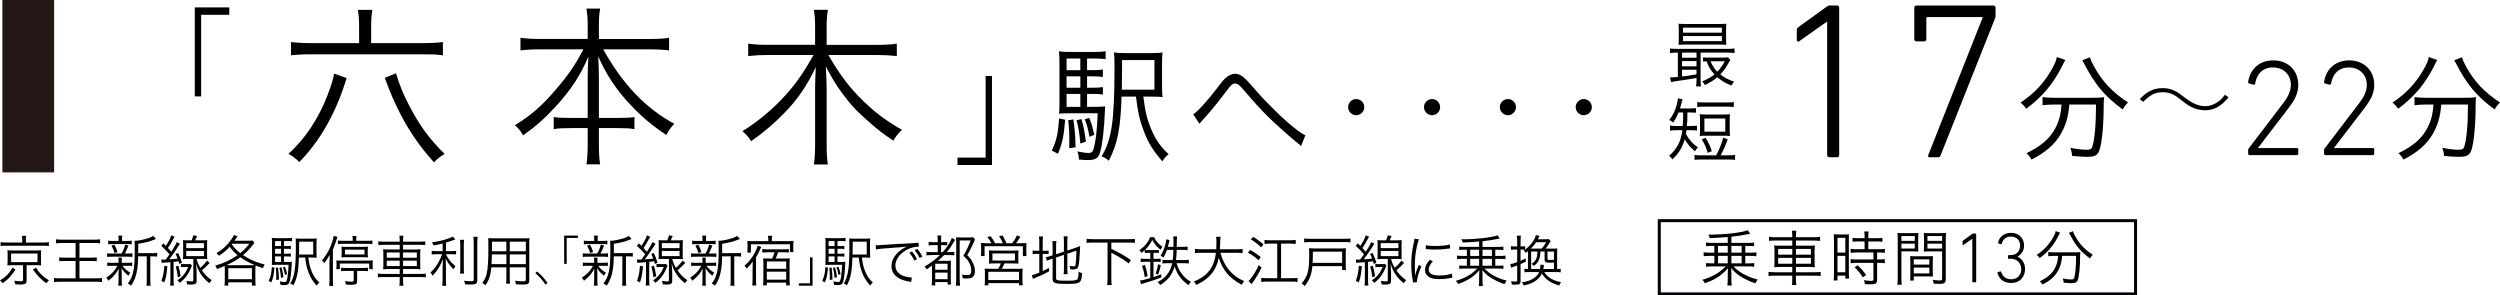
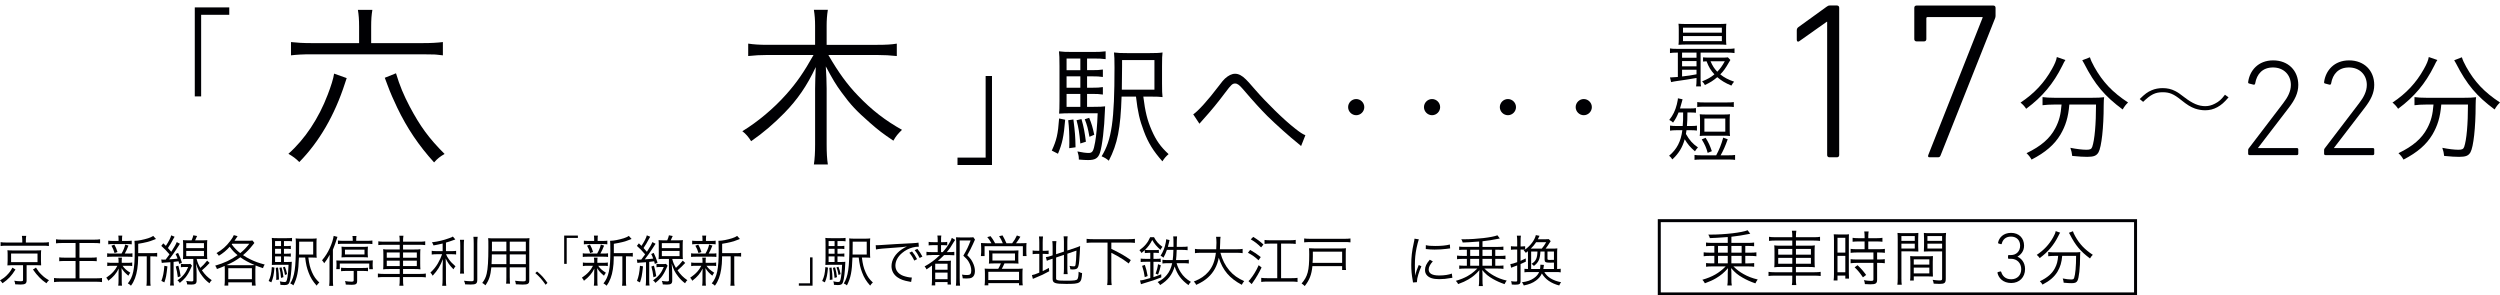
<svg xmlns="http://www.w3.org/2000/svg" id="_レイヤー_2" data-name="レイヤー_2" viewBox="0 0 227.908 26.93">
  <defs>
    <style>
      .cls-1 {
        fill: #000003;
      }

      .cls-2 {
        fill: #231815;
      }

      .cls-3 {
        fill: none;
        stroke: #000003;
        stroke-miterlimit: 10;
        stroke-width: .272px;
      }
    </style>
  </defs>
  <g id="_文字" data-name="文字">
    <g>
      <g>
-         <path class="cls-2" d="M4.933,0v15.717H.218V0h4.715Z" />
        <path class="cls-1" d="M17.757,8.786V.676h3.144v.676h-2.564v7.435h-.579Z" />
        <path class="cls-1" d="M31.605,7.12q-.063.173-.157.472c-.943,2.923-2.357,5.344-4.165,7.183-.299-.314-.565-.503-.99-.755,1.509-1.336,2.767-3.237,3.583-5.391.299-.771.52-1.478.582-1.918l1.147.409ZM32.737,2.437c0-.645-.032-1.069-.11-1.54h1.32c-.079.471-.11.896-.11,1.54v1.493h4.699c.771,0,1.289-.031,1.839-.095v1.21c-.597-.062-.645-.078-.77-.078,0,0-.472-.016-1.085-.016h-10.137c-.817,0-1.32.031-1.855.094v-1.21c.566.063,1.101.095,1.871.095h4.338v-1.493ZM36.1,6.68c.346,1.147.691,1.965,1.241,3.018.959,1.808,1.745,2.893,3.19,4.338-.393.221-.66.425-.958.771-1.384-1.524-2.452-3.097-3.364-4.998-.313-.66-.628-1.352-.896-2.091-.142-.393-.22-.597-.235-.628l1.021-.409Z" />
-         <path class="cls-1" d="M49.176,4.495c-.613,0-1.147.031-1.729.095v-1.147c.582.078,1.038.109,1.729.109h4.4v-1.335c0-.52-.031-.896-.109-1.431h1.241c-.079.472-.11.927-.11,1.414v1.352h4.637c.786,0,1.305-.031,1.761-.109v1.147c-.66-.063-1.132-.095-1.761-.095h-4.243c1.76,3.175,3.866,5.375,6.475,6.79-.33.361-.503.597-.723,1.021-1.273-.849-2.247-1.666-3.27-2.751-1.304-1.383-2.185-2.719-2.938-4.416.047.943.062,1.524.062,2.043v3.568h1.714c.77,0,1.115-.017,1.524-.079v1.101c-.472-.079-.849-.095-1.557-.095h-1.682v1.493c0,.738.031,1.305.11,1.808h-1.241c.078-.55.109-1.101.109-1.823v-1.478h-1.509c-.738,0-1.116.016-1.587.095v-1.101c.408.062.754.079,1.556.079h1.54v-3.568c0-.581.016-1.179.063-2.027-.724,1.713-1.557,3.002-2.971,4.542-.99,1.085-1.839,1.839-2.986,2.641-.236-.424-.361-.581-.739-.927,1.353-.817,2.483-1.776,3.678-3.191,1.18-1.352,1.855-2.357,2.562-3.725h-4.008Z" />
        <path class="cls-1" d="M75.517,5.014c.928,1.604,1.729,2.703,2.703,3.709,1.258,1.32,2.516,2.279,4.008,3.112-.393.393-.534.55-.785.99-.959-.645-1.352-.943-2.122-1.619-1.257-1.1-1.776-1.65-2.609-2.797-.519-.708-.801-1.179-1.43-2.358.047.739.078,1.446.078,2.028v5.107c0,.739.032,1.305.11,1.808h-1.273c.079-.55.11-1.085.11-1.808v-5.107c0-.52.031-1.32.062-1.965-.816,1.729-1.666,2.955-2.86,4.181-.958.975-1.901,1.792-3.033,2.577-.235-.377-.487-.676-.802-.911,1.399-.849,2.861-2.075,3.992-3.348.943-1.054,1.619-2.027,2.499-3.6h-4.228c-.629,0-1.132.031-1.729.095v-1.132c.534.079,1.037.11,1.713.11h4.385v-1.745c0-.534-.031-.942-.11-1.445h1.273c-.078.487-.11.942-.11,1.43v1.761h4.621c.817,0,1.305-.031,1.776-.11v1.132c-.566-.063-1.163-.095-1.761-.095h-4.479Z" />
        <path class="cls-1" d="M90.433,6.932v8.109h-3.144v-.676h2.565v-7.434h.578Z" />
        <path class="cls-1" d="M97.105,10.915c-.127,1.533-.266,2.167-.657,3.101l-.564-.288c.438-.945.564-1.487.668-2.928l.554.115ZM99.099,9.74h.576c.564,0,.853-.012,1.071-.046-.012.126-.012.219-.022.46-.047,1.498-.242,3.158-.45,3.78-.173.496-.438.657-1.083.657-.219,0-.461-.012-.842-.046v-.093c0-.195-.046-.426-.126-.646.438.093.783.139,1.014.139.357,0,.449-.149.6-.991.104-.576.185-1.453.23-2.629h-2.455c-.461,0-.737.012-1.061.035.023-.253.035-.541.035-1.187v-3.158c0-.738-.012-1.003-.047-1.336.335.046.623.058,1.269.058h1.81c.53,0,.818-.012,1.175-.058v.713c-.346-.046-.622-.058-1.083-.058h-.61v1.062h.438c.461,0,.727-.012,1.003-.058v.679c-.3-.046-.564-.058-1.003-.058h-.438v1.039h.438c.461,0,.727-.012,1.003-.058v.679c-.3-.047-.564-.058-1.003-.058h-.438v1.177ZM98.488,5.336h-1.256v1.062h1.256v-1.062ZM98.488,6.961h-1.256v1.039h1.256v-1.039ZM97.232,8.563v1.177h1.256v-1.177h-1.256ZM97.854,10.892c.149,1.188.173,1.464.196,2.536l-.577.081c.012-.208.012-.369.012-.473,0-.842-.022-1.372-.104-2.075l.473-.069ZM98.591,10.857c.208.727.3,1.233.403,2.063l-.507.161c-.092-1.003-.161-1.43-.346-2.121l.449-.104ZM99.294,10.742c.23.564.3.807.461,1.544l-.438.185c-.139-.783-.208-1.037-.427-1.602l.403-.127ZM104.228,8.806c.173,1.383.356,2.133.761,3.066.414.944.817,1.51,1.544,2.178-.23.196-.392.381-.564.657-.818-.922-1.303-1.694-1.694-2.755-.381-1.003-.554-1.74-.715-3.146h-1.313c-.093,2.904-.369,4.311-1.164,5.844-.22-.185-.347-.265-.657-.403.922-1.487,1.176-3.262,1.176-8.091,0-.727-.012-1.061-.047-1.372.335.046.646.058,1.269.058h1.913c.634,0,.934-.012,1.244-.058-.034.266-.046.542-.046,1.257v1.567c0,.68.012.968.046,1.244-.219-.034-.564-.046-1.106-.046h-.645ZM105.242,8.172v-2.697h-2.95v.576c0,.323-.012,1.026-.023,2.121h2.974Z" />
        <path class="cls-1" d="M108.78,10.423c.438-.288,1.349-1.291,2.316-2.57.334-.438.427-.554.576-.691.323-.288.623-.438.922-.438.323,0,.635.162.991.519.116.104.312.323.842.934,1.061,1.222,2.64,2.767,3.653,3.551.438.346.669.495.923.599l-.393.991c-.104-.104-.127-.127-.276-.242-.715-.564-2.028-1.74-2.801-2.501-.68-.691-1.118-1.164-2.236-2.466-.311-.357-.495-.496-.691-.496-.253,0-.357.093-.91.83-.68.91-1.279,1.637-2.017,2.455-.208.23-.231.253-.335.38l-.564-.853Z" />
        <path class="cls-1" d="M124.373,9.766c0,.403-.334.737-.737.737s-.737-.334-.737-.737.334-.737.737-.737.737.334.737.737Z" />
        <path class="cls-1" d="M131.288,9.766c0,.403-.334.737-.737.737s-.737-.334-.737-.737.334-.737.737-.737.737.334.737.737Z" />
        <path class="cls-1" d="M138.203,9.766c0,.403-.334.737-.737.737s-.737-.334-.737-.737.334-.737.737-.737.737.334.737.737Z" />
        <path class="cls-1" d="M145.118,9.766c0,.403-.334.737-.737.737s-.737-.334-.737-.737.334-.737.737-.737.737.334.737.737Z" />
      </g>
      <g>
        <path class="cls-1" d="M1.411,24.569c-.365.585-.65.886-1.181,1.255-.095-.135-.13-.175-.23-.26.301-.18.45-.295.646-.495.21-.21.32-.364.485-.67l.28.17ZM2.03,21.925c0-.16-.01-.29-.035-.421h.396c-.025.101-.035.23-.035.421v.185h1.545c.25,0,.41-.01.555-.035v.355c-.13-.025-.265-.03-.545-.03H.59c-.27,0-.399.005-.534.03v-.355c.149.025.305.035.555.035h1.42v-.185ZM1.121,24.175c-.2,0-.301.005-.445.02.015-.13.02-.225.02-.405v-.564c0-.195-.005-.266-.02-.415.14.015.234.02.445.02h2.174c.24,0,.346-.005.46-.02-.015.119-.02.22-.02.415v.564c0,.176.005.275.015.4-.13-.01-.265-.015-.455-.015h-.869v1.39c0,.285-.13.375-.55.375-.11,0-.32-.01-.49-.02-.015-.136-.03-.195-.085-.33.205.035.375.05.54.05.22,0,.26-.02.26-.12v-1.345h-.979ZM1.011,23.899h2.409v-.785H1.011v.785ZM3.28,24.395c.185.3.285.431.49.63.21.21.359.325.695.525-.101.09-.165.165-.23.274-.295-.204-.42-.305-.63-.52-.24-.245-.365-.4-.601-.735l.275-.175Z" />
        <path class="cls-1" d="M5.669,22.154c-.245,0-.405.01-.565.03v-.37c.146.025.305.035.561.035h2.875c.265,0,.425-.01.585-.035v.37c-.165-.021-.325-.03-.585-.03h-1.295v1.335h1.045c.25,0,.385-.01.53-.03v.354c-.146-.015-.295-.02-.53-.02h-1.045v1.58h1.5c.25,0,.41-.01.555-.03v.375c-.154-.025-.314-.035-.555-.035h-3.24c-.25,0-.41.01-.58.035v-.375c.165.021.31.03.58.03h1.385v-1.58h-.955c-.229,0-.39.005-.535.02v-.354c.125.021.275.03.53.03h.96v-1.335h-1.22Z" />
        <path class="cls-1" d="M10.188,24.229c-.195,0-.29.005-.41.03v-.33c.115.025.215.03.42.03h.61v-.265c0-.065-.01-.146-.025-.205h.335c-.015.06-.02.14-.02.205v.265h.55c.175,0,.275-.005.405-.03v.325c-.115-.021-.215-.025-.405-.025h-.475c.189.265.33.395.705.635-.08.096-.115.155-.175.271-.325-.275-.431-.391-.625-.69.01.11.015.255.02.44v.725c0,.175.005.295.025.43h-.346c.021-.13.03-.265.03-.43v-.71c0-.12.005-.25.015-.415-.205.43-.489.76-.944,1.11-.056-.115-.11-.195-.19-.28.25-.165.465-.345.65-.55.149-.17.225-.275.364-.535h-.515ZM11.079,23.114c.175-.295.265-.52.335-.82l.3.096c-.12.3-.226.529-.34.725h.295c.189,0,.29-.005.404-.025v.336c-.125-.021-.225-.025-.404-.025h-1.485c-.195,0-.3.005-.415.025v-.336c.11.021.215.025.415.025h.896ZM11.589,21.964c.205,0,.3-.005.42-.025v.336c-.135-.021-.229-.025-.425-.025h-1.28c-.21,0-.305.005-.436.025v-.336c.115.021.221.025.44.025h.5v-.135c0-.16-.005-.24-.025-.351h.366c-.021.105-.025.186-.025.351v.135h.465ZM10.443,23.069c-.085-.28-.149-.436-.285-.67l.266-.101c.14.25.2.4.285.676l-.266.095ZM13.869,23.079c.225,0,.345-.01.46-.03v.346c-.125-.021-.235-.025-.44-.025h-.185v2.18c0,.25.005.375.03.5h-.386c.021-.13.03-.255.03-.5v-2.18h-.785v.195c-.005.665-.109,1.34-.285,1.795-.1.265-.199.455-.369.685-.105-.1-.16-.145-.285-.21.479-.59.63-1.29.63-2.96,0-.565-.01-.78-.025-.925h.061c.265,0,.774-.101,1.185-.23.21-.07.335-.125.46-.215l.255.28c-.045.015-.05.015-.18.069-.415.17-.795.266-1.44.37v.855h1.271Z" />
        <path class="cls-1" d="M14.697,23.654c.075.01.11.016.195.016.034,0,.114,0,.21-.006.149-.199.265-.359.35-.475-.29-.346-.465-.521-.75-.771l.18-.235c.115.11.16.15.24.23.28-.43.436-.74.485-.96l.31.13c-.035.05-.064.101-.12.205-.154.3-.305.55-.489.82.125.135.17.185.305.345.295-.45.435-.705.5-.885l.29.154c-.09.136-.2.306-.33.511-.165.255-.38.561-.65.91.45-.03.46-.03.766-.07-.065-.18-.09-.239-.181-.415l.226-.105c.17.355.234.516.35.891l-.245.12c-.029-.12-.04-.16-.064-.245-.22.03-.26.035-.45.055v1.655c0,.22.005.36.03.5h-.351c.021-.15.03-.305.03-.5v-1.625q-.16.01-.58.04c-.085.005-.13.01-.205.025l-.05-.315ZM15.263,24.284c-.105.905-.125,1-.28,1.46l-.271-.135c.155-.42.221-.73.271-1.38l.28.055ZM16.257,24.219c.105.37.16.601.21.96l-.255.096c-.045-.38-.1-.66-.189-.98l.234-.075ZM17.503,24.219q-.04.075-.15.33c-.095.23-.285.55-.44.74-.14.165-.314.335-.52.5-.061-.095-.115-.154-.215-.229.489-.346.755-.681.979-1.221h-.325c-.145,0-.24.005-.34.025v-.315c.105.021.18.025.345.025h.256c.13,0,.195-.005.26-.02l.15.164ZM17.468,21.909c.09-.215.13-.325.155-.46l.345.065c-.064.154-.095.215-.18.395h.635c.229,0,.34-.005.475-.02-.015.135-.02.249-.02.47v.805c0,.216.005.33.02.46-.13-.015-.265-.02-.47-.02h-.505c.08.314.155.505.34.814.235-.205.39-.37.62-.659l.226.21c-.266.284-.426.439-.7.674.274.4.52.641.895.9-.085.075-.14.146-.21.28-.274-.21-.425-.36-.62-.61-.305-.385-.439-.66-.6-1.185.035.449.05.699.05.93v.63c0,.271-.12.355-.485.355-.095,0-.28-.01-.375-.015-.02-.15-.04-.221-.09-.32.195.03.351.045.48.045s.17-.025.17-.105v-1.944h-.471c-.21,0-.35.005-.475.02.015-.13.02-.265.02-.465v-.805c0-.195-.005-.33-.02-.465.13.015.245.02.47.02h.32ZM16.978,22.619h1.615v-.455h-1.615v.455ZM16.978,23.35h1.615v-.471h-1.615v.471Z" />
        <path class="cls-1" d="M20.495,24.56c0-.115-.005-.19-.015-.315-.28.125-.38.165-.705.28-.05-.15-.07-.19-.16-.306.825-.24,1.445-.53,2.04-.96-.295-.24-.479-.44-.715-.765-.305.34-.585.574-.99.824-.07-.109-.12-.17-.215-.244.54-.315.905-.636,1.275-1.135.154-.205.25-.36.305-.505l.345.095-.285.42h1.17c.205,0,.34-.005.47-.025l.176.225c-.045.056-.075.09-.146.181-.285.364-.525.62-.89.93.26.17.415.26.659.38.445.215.751.325,1.315.476-.069.104-.119.205-.154.33-.346-.115-.485-.165-.676-.245-.015.115-.02.215-.02.36v1.029c0,.16.01.296.03.445h-.346v-.3h-2.154v.3h-.346c.021-.16.03-.295.03-.445v-1.029ZM22.945,24.174c.114,0,.185,0,.274-.01-.569-.245-.939-.445-1.31-.71-.43.31-.67.45-1.26.715.08.005.115.005.18.005h2.115ZM20.811,25.454h2.154v-1.005h-2.154v1.005ZM21.171,22.219q-.021.03-.046.06c.261.346.46.551.775.796.33-.266.515-.455.829-.855h-1.559Z" />
        <path class="cls-1" d="M25.021,24.395c-.056.665-.115.94-.285,1.345l-.245-.125c.189-.41.245-.645.29-1.27l.24.05ZM25.886,23.884h.25c.245,0,.37-.005.465-.02-.005.055-.005.095-.01.199-.02.65-.104,1.37-.195,1.641-.074.215-.189.285-.47.285-.095,0-.2-.005-.364-.021v-.04c0-.085-.021-.185-.056-.279.19.04.34.06.439.06.155,0,.195-.065.261-.43.045-.25.08-.631.1-1.141h-1.064c-.2,0-.32.005-.46.015.01-.109.015-.234.015-.515v-1.37c0-.32-.005-.435-.02-.58.145.021.27.025.55.025h.784c.23,0,.355-.005.511-.025v.311c-.15-.021-.271-.025-.471-.025h-.265v.46h.19c.2,0,.314-.005.435-.025v.296c-.13-.021-.245-.025-.435-.025h-.19v.45h.19c.2,0,.314-.005.435-.025v.296c-.13-.021-.245-.025-.435-.025h-.19v.51ZM25.621,21.974h-.545v.46h.545v-.46ZM25.621,22.679h-.545v.45h.545v-.45ZM25.076,23.374v.51h.545v-.51h-.545ZM25.346,24.385c.065.515.075.635.085,1.1l-.249.035c.005-.09.005-.16.005-.205,0-.365-.011-.595-.045-.9l.204-.029ZM25.666,24.369c.09.315.13.535.175.896l-.22.07c-.04-.436-.07-.62-.15-.921l.195-.045ZM25.971,24.319c.101.245.13.351.2.67l-.19.08c-.06-.34-.09-.45-.185-.695l.175-.055ZM28.111,23.479c.075.6.155.925.33,1.33.181.41.355.655.67.945-.1.085-.17.165-.245.284-.354-.399-.564-.734-.734-1.194-.165-.436-.24-.755-.311-1.365h-.57c-.04,1.26-.16,1.87-.505,2.535-.095-.08-.15-.115-.285-.175.4-.646.51-1.415.51-3.511,0-.315-.005-.46-.02-.596.146.021.28.025.55.025h.831c.274,0,.404-.005.539-.025-.015.115-.02.235-.02.546v.68c0,.295.005.42.02.54-.095-.015-.244-.02-.479-.02h-.28ZM28.552,23.204v-1.17h-1.28v.25c0,.14-.005.445-.01.92h1.29Z" />
        <path class="cls-1" d="M30.038,23.84c0-.195.005-.365.02-.615-.215.385-.31.535-.505.774-.055-.104-.104-.18-.194-.27.3-.355.52-.7.705-1.11.185-.41.31-.8.354-1.115l.345.09q-.06.165-.15.455c-.064.2-.095.28-.265.715v2.71c0,.24.005.41.025.585h-.365c.021-.18.03-.34.03-.6v-1.619ZM30.678,24.069c0-.14-.005-.225-.015-.324.14.01.249.015.476.015h2.274c.215,0,.39-.005.574-.025-.01.091-.015.205-.015.335v.17c0,.11.005.21.02.3h-.329v-.515h-2.686v.51h-.319c.015-.095.02-.185.02-.3v-.165ZM32.158,21.85c0-.136-.01-.24-.03-.335h.371c-.016.095-.025.194-.025.335v.104h.98c.199,0,.369-.01.494-.03v.325c-.145-.021-.29-.025-.475-.025h-2.195c-.18,0-.325.005-.47.025v-.325c.14.021.274.03.484.03h.865v-.104ZM31.583,24.699c-.225,0-.38.01-.49.025v-.32c.105.016.256.025.485.025h1.48c.24,0,.38-.005.49-.025v.32c-.11-.016-.271-.025-.5-.025h-.49v.899c0,.29-.105.365-.5.365-.221,0-.346-.005-.535-.02-.01-.126-.03-.206-.07-.32.21.035.41.055.58.055s.21-.025.21-.125v-.854h-.66ZM31.153,22.834c0-.13-.005-.215-.021-.351.125.016.28.025.466.025h1.485c.18,0,.335-.01.459-.025-.015.131-.02.2-.02.341v.33c0,.12.005.2.02.314-.114-.015-.255-.02-.475-.02h-1.465c-.205,0-.346.005-.471.02.016-.13.021-.204.021-.34v-.295ZM31.448,23.199h1.78v-.44h-1.78v.44Z" />
        <path class="cls-1" d="M36.439,21.97c0-.205-.01-.335-.035-.48h.375c-.025.15-.035.28-.035.48v.064h1.5c.255,0,.39-.01.52-.035v.346c-.16-.021-.315-.03-.515-.03h-1.505v.43h1.02c.3,0,.436-.005.564-.03-.015.16-.02.245-.02.525v.784c0,.285.005.37.02.53-.124-.021-.274-.03-.569-.03h-1.015v.445h1.555c.255,0,.395-.01.52-.035v.351c-.154-.021-.31-.03-.52-.03h-1.555v.24c0,.274.005.39.035.55h-.375c.03-.175.035-.29.035-.55v-.24h-1.48c-.21,0-.375.01-.51.03v-.351c.13.025.27.035.51.035h1.48v-.445h-.931c-.3,0-.455.01-.579.03.015-.155.02-.245.02-.53v-.77c0-.29-.005-.38-.02-.54.124.025.265.03.555.03h.955v-.43h-1.445c-.2,0-.36.01-.505.03v-.346c.14.025.285.035.51.035h1.44v-.064ZM35.259,23.014v.48h1.181v-.48h-1.181ZM35.259,23.764v.49h1.181v-.49h-1.181ZM37.999,23.494v-.48h-1.255v.48h1.255ZM37.999,24.254v-.49h-1.255v.49h1.255Z" />
        <path class="cls-1" d="M40.355,22.199c-.31.075-.465.11-.835.176-.04-.115-.075-.186-.145-.285.614-.08,1.015-.176,1.584-.38.181-.061.24-.091.325-.146l.226.265q-.08.03-.2.07c-.23.085-.405.146-.655.215v.78h.49c.175,0,.305-.005.436-.025v.331c-.125-.021-.245-.025-.445-.025h-.471c.085.21.125.28.24.44.155.225.315.395.62.664-.085.096-.13.16-.185.271-.37-.385-.516-.59-.711-.99.016.28.025.62.025.845v1.04c0,.306.005.465.03.61h-.37c.025-.175.035-.34.035-.61v-.975c0-.28.005-.42.025-.85-.235.63-.48,1.029-.931,1.515-.069-.13-.125-.205-.205-.285.301-.28.485-.51.681-.84.16-.275.305-.59.385-.835h-.475c-.2,0-.336.01-.471.03v-.341c.115.025.235.03.476.03h.52v-.695ZM42.307,21.864c-.021.16-.025.28-.025.57v1.93c0,.341.005.44.025.58h-.371c.021-.14.025-.245.025-.58v-1.93c0-.28-.01-.415-.03-.57h.376ZM43.546,21.585c-.025.165-.035.35-.035.63v3.285c0,.354-.12.439-.595.439-.141,0-.35-.005-.51-.015-.025-.13-.05-.205-.105-.33.266.03.48.045.645.045.2,0,.24-.025.24-.15v-3.274c0-.285-.01-.471-.03-.63h.391Z" />
        <path class="cls-1" d="M46.472,25.314c0,.265.005.425.025.545h-.36c.021-.13.025-.28.025-.545v-.945h-1.369c-.075.755-.205,1.165-.54,1.641-.11-.105-.16-.141-.29-.216.215-.279.324-.505.404-.845.11-.46.155-1.19.155-2.425,0-.505,0-.6-.02-.814.149.015.3.02.55.02h2.688c.25,0,.386-.005.53-.02-.015.135-.02.265-.02.489v3.355c0,.314-.115.39-.601.39-.16,0-.41-.01-.62-.025-.01-.114-.029-.199-.074-.324.29.035.534.055.715.055.22,0,.265-.025.265-.15v-1.13h-1.465v.945ZM44.838,23.189c-.005.14-.005.26-.005.33-.005.31-.005.33-.021.56h1.35v-.89h-1.324ZM46.162,22.029h-1.314v.595l-.005.28h1.319v-.875ZM47.937,22.904v-.875h-1.465v.875h1.465ZM46.472,24.079h1.465v-.89h-1.465v.89Z" />
        <path class="cls-1" d="M48.959,24.749c.4.33.615.57.95,1.04l-.17.17c-.345-.495-.55-.725-.94-1.064l.16-.146Z" />
        <path class="cls-1" d="M51.432,24.055v-2.58h1.25v.215h-1.02v2.365h-.23Z" />
        <path class="cls-1" d="M53.547,24.229c-.195,0-.29.005-.41.03v-.33c.115.025.215.03.42.03h.61v-.265c0-.065-.01-.146-.025-.205h.335c-.015.06-.02.14-.02.205v.265h.55c.175,0,.275-.005.405-.03v.325c-.115-.021-.215-.025-.405-.025h-.475c.189.265.33.395.705.635-.08.096-.115.155-.175.271-.325-.275-.431-.391-.625-.69.01.11.015.255.02.44v.725c0,.175.005.295.025.43h-.346c.021-.13.03-.265.03-.43v-.71c0-.12.005-.25.015-.415-.205.43-.489.76-.944,1.11-.056-.115-.11-.195-.19-.28.25-.165.465-.345.65-.55.149-.17.225-.275.364-.535h-.515ZM54.438,23.114c.175-.295.265-.52.335-.82l.3.096c-.12.3-.226.529-.34.725h.295c.189,0,.29-.005.404-.025v.336c-.125-.021-.225-.025-.404-.025h-1.485c-.195,0-.3.005-.415.025v-.336c.11.021.215.025.415.025h.896ZM54.947,21.964c.205,0,.3-.005.42-.025v.336c-.135-.021-.229-.025-.425-.025h-1.28c-.21,0-.305.005-.436.025v-.336c.115.021.221.025.44.025h.5v-.135c0-.16-.005-.24-.025-.351h.366c-.021.105-.025.186-.025.351v.135h.465ZM53.802,23.069c-.085-.28-.149-.436-.285-.67l.266-.101c.14.25.2.4.285.676l-.266.095ZM57.228,23.079c.225,0,.345-.01.46-.03v.346c-.125-.021-.235-.025-.44-.025h-.185v2.18c0,.25.005.375.03.5h-.386c.021-.13.03-.255.03-.5v-2.18h-.785v.195c-.005.665-.109,1.34-.285,1.795-.1.265-.199.455-.369.685-.105-.1-.16-.145-.285-.21.479-.59.63-1.29.63-2.96,0-.565-.01-.78-.025-.925h.061c.265,0,.774-.101,1.185-.23.21-.07.335-.125.46-.215l.255.28c-.045.015-.05.015-.18.069-.415.17-.795.266-1.44.37v.855h1.271Z" />
        <path class="cls-1" d="M58.056,23.654c.075.01.11.016.195.016.034,0,.114,0,.21-.006.149-.199.265-.359.35-.475-.29-.346-.465-.521-.75-.771l.18-.235c.115.11.16.15.24.23.28-.43.436-.74.485-.96l.31.13c-.035.05-.064.101-.12.205-.154.3-.305.55-.489.82.125.135.17.185.305.345.295-.45.435-.705.5-.885l.29.154c-.09.136-.2.306-.33.511-.165.255-.38.561-.65.91.45-.03.46-.03.766-.07-.065-.18-.09-.239-.181-.415l.226-.105c.17.355.234.516.35.891l-.245.12c-.029-.12-.04-.16-.064-.245-.22.03-.26.035-.45.055v1.655c0,.22.005.36.03.5h-.351c.021-.15.03-.305.03-.5v-1.625q-.16.01-.58.04c-.085.005-.13.01-.205.025l-.05-.315ZM58.621,24.284c-.105.905-.125,1-.28,1.46l-.271-.135c.155-.42.221-.73.271-1.38l.28.055ZM59.615,24.219c.105.37.16.601.21.96l-.255.096c-.045-.38-.1-.66-.189-.98l.234-.075ZM60.861,24.219q-.04.075-.15.33c-.095.23-.285.55-.44.74-.14.165-.314.335-.52.5-.061-.095-.115-.154-.215-.229.489-.346.755-.681.979-1.221h-.325c-.145,0-.24.005-.34.025v-.315c.105.021.18.025.345.025h.256c.13,0,.195-.005.26-.02l.15.164ZM60.826,21.909c.09-.215.13-.325.155-.46l.345.065c-.064.154-.095.215-.18.395h.635c.229,0,.34-.005.475-.02-.015.135-.02.249-.02.47v.805c0,.216.005.33.02.46-.13-.015-.265-.02-.47-.02h-.505c.08.314.155.505.34.814.235-.205.39-.37.62-.659l.226.21c-.266.284-.426.439-.7.674.274.4.52.641.895.9-.085.075-.14.146-.21.28-.274-.21-.425-.36-.62-.61-.305-.385-.439-.66-.6-1.185.035.449.05.699.05.93v.63c0,.271-.12.355-.485.355-.095,0-.28-.01-.375-.015-.02-.15-.04-.221-.09-.32.195.03.351.045.48.045s.17-.025.17-.105v-1.944h-.471c-.21,0-.35.005-.475.02.015-.13.02-.265.02-.465v-.805c0-.195-.005-.33-.02-.465.13.015.245.02.47.02h.32ZM60.336,22.619h1.615v-.455h-1.615v.455ZM60.336,23.35h1.615v-.471h-1.615v.471Z" />
        <path class="cls-1" d="M63.421,24.229c-.195,0-.29.005-.41.03v-.33c.115.025.215.03.42.03h.61v-.265c0-.065-.01-.146-.025-.205h.335c-.015.06-.02.14-.02.205v.265h.55c.175,0,.275-.005.405-.03v.325c-.115-.021-.215-.025-.405-.025h-.475c.189.265.33.395.705.635-.08.096-.115.155-.175.271-.325-.275-.431-.391-.625-.69.01.11.015.255.02.44v.725c0,.175.005.295.025.43h-.346c.021-.13.03-.265.03-.43v-.71c0-.12.005-.25.015-.415-.205.43-.489.76-.944,1.11-.056-.115-.11-.195-.19-.28.25-.165.465-.345.65-.55.149-.17.225-.275.364-.535h-.515ZM64.312,23.114c.175-.295.265-.52.335-.82l.3.096c-.12.3-.226.529-.34.725h.295c.189,0,.29-.005.404-.025v.336c-.125-.021-.225-.025-.404-.025h-1.485c-.195,0-.3.005-.415.025v-.336c.11.021.215.025.415.025h.896ZM64.821,21.964c.205,0,.3-.005.42-.025v.336c-.135-.021-.229-.025-.425-.025h-1.28c-.21,0-.305.005-.436.025v-.336c.115.021.221.025.44.025h.5v-.135c0-.16-.005-.24-.025-.351h.366c-.021.105-.025.186-.025.351v.135h.465ZM63.676,23.069c-.085-.28-.149-.436-.285-.67l.266-.101c.14.25.2.4.285.676l-.266.095ZM67.102,23.079c.225,0,.345-.01.46-.03v.346c-.125-.021-.235-.025-.44-.025h-.185v2.18c0,.25.005.375.03.5h-.386c.021-.13.03-.255.03-.5v-2.18h-.785v.195c-.005.665-.109,1.34-.285,1.795-.1.265-.199.455-.369.685-.105-.1-.16-.145-.285-.21.479-.59.63-1.29.63-2.96,0-.565-.01-.78-.025-.925h.061c.265,0,.774-.101,1.185-.23.21-.07.335-.125.46-.215l.255.28c-.045.015-.05.015-.18.069-.415.17-.795.266-1.44.37v.855h1.271Z" />
-         <path class="cls-1" d="M68.606,24.584c0-.315.005-.445.015-.74-.195.275-.319.425-.545.635-.064-.104-.109-.159-.21-.25.345-.31.515-.51.74-.845.221-.34.391-.689.465-.984l.33.11c-.035.055-.055.104-.115.239-.1.24-.215.465-.364.71v1.945c0,.275.005.43.025.62h-.371c.021-.18.03-.33.03-.62v-.82ZM70.041,21.864c0-.14-.01-.245-.03-.365h.386c-.025.115-.035.221-.035.365v.12h1.471c.229,0,.35-.005.504-.025-.015.125-.02.235-.02.4v.275c0,.154.005.249.02.35h-.324v-.715h-3.561v.76h-.324c.015-.101.02-.205.02-.345v-.38c0-.146-.005-.235-.02-.346.185.021.31.025.505.025h1.409v-.12ZM69.961,22.999c-.17,0-.33.01-.47.025v-.32c.146.016.295.025.475.025h1.461c.19,0,.354-.01.484-.025v.32c-.145-.016-.289-.025-.47-.025h-.505c-.095.275-.146.415-.225.57h.795c.235,0,.365-.005.495-.02-.016.114-.021.244-.021.459v1.466c0,.205.01.375.03.545h-.34v-.25h-1.766v.24h-.34c.015-.125.025-.29.025-.506l.005-1.505c0-.165-.011-.31-.025-.449.135.015.26.02.484.02h.336c.09-.19.17-.396.215-.57h-.646ZM69.906,24.504h1.766v-.67h-1.766v.67ZM69.906,25.494h1.766v-.726h-1.766v.726Z" />
        <path class="cls-1" d="M74.075,23.464v2.58h-1.25v-.215h1.02v-2.365h.23Z" />
        <path class="cls-1" d="M75.483,24.395c-.056.665-.115.94-.285,1.345l-.245-.125c.189-.41.245-.645.29-1.27l.24.05ZM76.348,23.884h.25c.245,0,.37-.005.465-.02-.005.055-.005.095-.01.199-.02.65-.104,1.37-.195,1.641-.074.215-.189.285-.47.285-.095,0-.2-.005-.364-.021v-.04c0-.085-.021-.185-.056-.279.19.04.34.06.439.06.155,0,.195-.065.261-.43.045-.25.08-.631.1-1.141h-1.064c-.2,0-.32.005-.46.015.01-.109.015-.234.015-.515v-1.37c0-.32-.005-.435-.02-.58.145.021.27.025.55.025h.784c.23,0,.355-.005.511-.025v.311c-.15-.021-.271-.025-.471-.025h-.265v.46h.19c.2,0,.314-.005.435-.025v.296c-.13-.021-.245-.025-.435-.025h-.19v.45h.19c.2,0,.314-.005.435-.025v.296c-.13-.021-.245-.025-.435-.025h-.19v.51ZM76.083,21.974h-.545v.46h.545v-.46ZM76.083,22.679h-.545v.45h.545v-.45ZM75.538,23.374v.51h.545v-.51h-.545ZM75.808,24.385c.065.515.075.635.085,1.1l-.249.035c.005-.09.005-.16.005-.205,0-.365-.011-.595-.045-.9l.204-.029ZM76.128,24.369c.09.315.13.535.175.896l-.22.07c-.04-.436-.07-.62-.15-.921l.195-.045ZM76.433,24.319c.101.245.13.351.2.67l-.19.08c-.06-.34-.09-.45-.185-.695l.175-.055ZM78.573,23.479c.075.6.155.925.33,1.33.181.41.355.655.67.945-.1.085-.17.165-.245.284-.354-.399-.564-.734-.734-1.194-.165-.436-.24-.755-.311-1.365h-.57c-.04,1.26-.16,1.87-.505,2.535-.095-.08-.15-.115-.285-.175.4-.646.51-1.415.51-3.511,0-.315-.005-.46-.02-.596.146.021.28.025.55.025h.831c.274,0,.404-.005.539-.025-.015.115-.02.235-.02.546v.68c0,.295.005.42.02.54-.095-.015-.244-.02-.479-.02h-.28ZM79.014,23.204v-1.17h-1.28v.25c0,.14-.005.445-.01.92h1.29Z" />
        <path class="cls-1" d="M79.832,22.35c.096.005.146.005.181.005.069,0,.13-.005.285-.016.595-.045,2.195-.14,2.84-.165.28-.015.516-.034.596-.055l.029.37c-.2,0-.37.02-.56.07-.335.085-.686.265-.96.5-.4.335-.615.739-.615,1.154,0,.42.255.755.7.926.245.09.56.159.75.159h.05l-.065.405c-.055-.01-.074-.015-.154-.03-.495-.085-.795-.189-1.08-.385-.355-.24-.556-.604-.556-1.02,0-.58.341-1.13.936-1.535.155-.105.285-.175.475-.266-.295.051-.545.075-1.1.11-1.035.07-1.48.11-1.726.165l-.025-.395ZM83.143,22.924c.19.23.29.38.46.7l-.255.13c-.135-.285-.265-.489-.45-.71l.245-.12ZM83.628,22.689c.19.229.29.38.46.7l-.25.13c-.14-.285-.27-.49-.455-.71l.245-.12Z" />
        <path class="cls-1" d="M84.968,23.254c-.25,0-.37.005-.51.03v-.33c.14.025.26.03.51.03h.516v-.636h-.37c-.205,0-.32.005-.455.025v-.325c.12.025.229.03.455.03h.37v-.164c0-.195-.01-.311-.03-.44h.36c-.021.115-.025.235-.025.44v.164h.155c.204,0,.289-.005.409-.03v.319c-.14-.015-.234-.02-.39-.02h-.175v.636h.155c.3-.341.479-.591.685-.965.064-.12.115-.24.14-.33l.311.181c-.051.06-.07.09-.12.174-.255.444-.391.64-.646.94h.16c.255,0,.39-.005.525-.025v.314c-.141-.015-.275-.02-.48-.02h-.449c-.2.205-.38.375-.57.53h.74c.225,0,.359-.005.454-.02-.015.135-.015.22-.015.524v1.16c0,.234.005.364.02.494h-.314v-.225h-1.125v.305h-.325c.016-.1.03-.31.03-.544v-1.271c-.215.16-.27.205-.5.354-.055-.125-.09-.175-.175-.27.52-.28.975-.62,1.396-1.04h-.716ZM85.258,24.589h1.125v-.545h-1.125v.545ZM85.258,25.454h1.125v-.605h-1.125v.605ZM88.883,21.84q-.035.064-.2.444c-.14.314-.284.59-.505.984.271.271.385.421.505.671.13.26.195.524.195.774,0,.29-.095.49-.275.591-.109.06-.26.085-.499.085-.08,0-.2-.005-.34-.015-.011-.141-.025-.221-.07-.341.194.03.305.04.479.04.275,0,.37-.101.37-.405,0-.265-.085-.555-.235-.805-.114-.19-.225-.315-.489-.551.319-.544.475-.87.665-1.389h-.995v3.439c0,.265.01.499.035.68h-.381c.021-.136.03-.315.03-.685v-3.271c0-.164-.005-.284-.02-.454.13.01.22.015.41.015h.784c.19,0,.301-.005.386-.02l.149.21Z" />
        <path class="cls-1" d="M90.383,22.175c-.115-.22-.2-.345-.38-.56l.3-.085c.185.239.274.38.415.645h.7c-.095-.245-.195-.439-.335-.645l.31-.07c.141.245.245.45.355.715h.525c.195-.255.29-.41.43-.71l.32.115c-.16.265-.245.395-.4.595h.405c.265,0,.395-.005.555-.02-.015.114-.02.225-.02.419v.41c0,.146.005.24.024.36h-.34v-.9h-3.49v.9h-.335c.016-.115.025-.235.025-.355v-.415c0-.175-.005-.265-.02-.419.164.015.299.02.549.02h.405ZM90.683,24.014c-.31,0-.385.005-.535.02.016-.119.021-.214.021-.399v-.435c0-.175-.005-.279-.021-.374.15.015.285.02.485.02h1.735c.2,0,.33-.005.479-.02-.01.09-.015.185-.015.379v.43c0,.215.005.285.021.399-.181-.015-.285-.02-.535-.02h-.75c-.07.17-.155.335-.24.49h1.43c.221,0,.341-.005.476-.02-.021.135-.025.245-.025.47v.575c0,.205.005.34.03.485h-.34v-.205h-2.801v.2h-.34c.021-.155.03-.306.03-.48v-.575c0-.215-.005-.33-.025-.47.135.015.26.02.48.02h.76c.09-.145.17-.311.24-.49h-.561ZM90.098,25.529h2.801v-.75h-2.801v.75ZM90.473,23.754h2.056v-.649h-2.056v.649Z" />
        <path class="cls-1" d="M94.745,22.114c0-.235-.01-.41-.03-.555h.37c-.021.16-.03.31-.03.56v.745h.14c.211,0,.306-.005.4-.025v.325c-.125-.015-.229-.02-.405-.02h-.135v1.569c.215-.1.305-.145.565-.29l.029.306c-.484.27-.725.38-1.289.609-.07.025-.146.061-.2.085l-.085-.345c.18-.03.31-.075.67-.225v-1.71h-.185c-.21,0-.29.005-.421.03v-.341c.115.025.216.03.421.03h.185v-.75ZM96.275,25.354c0,.12.03.16.15.19.119.035.345.045.804.045.705,0,.915-.03.995-.145.065-.091.101-.32.105-.675.114.069.175.095.319.13-.06.925-.149.984-1.449.984-1.035,0-1.24-.075-1.24-.465v-1.835l-.11.035c-.279.096-.3.105-.415.16l-.09-.34c.14-.015.275-.045.436-.1l.18-.061v-.785c0-.21-.01-.365-.03-.51h.376c-.021.149-.03.295-.03.495v.7l.715-.24v-.925c0-.195-.01-.315-.03-.466h.37c-.021.146-.03.29-.03.471v.819l.77-.255c.155-.05.261-.095.396-.154-.021.5-.04.85-.08,1.34-.035.444-.1.654-.229.729-.091.051-.186.07-.36.07-.045,0-.105-.005-.22-.015-.016-.131-.035-.211-.075-.315.135.03.265.045.385.045.115,0,.14-.025.165-.17.035-.185.06-.555.08-1.265l-.83.285v1.38c0,.199.01.335.03.479h-.37c.021-.14.03-.28.03-.484v-1.271l-.715.24v1.874Z" />
        <path class="cls-1" d="M99.643,22.114c-.24,0-.41.01-.585.03v-.37c.165.021.335.03.585.03h3.24c.239,0,.41-.01.58-.03v.37c-.176-.021-.351-.03-.58-.03h-1.57v.57c.985.495,1.15.59,1.775,1.024l-.195.311c-.345-.271-.585-.431-1.061-.7q-.104-.065-.52-.275v2.355c0,.27.01.43.035.59h-.415c.025-.16.035-.325.035-.59v-3.285h-1.325Z" />
        <path class="cls-1" d="M104.693,23.049c-.125,0-.22.005-.33.021v-.266c-.115.11-.16.15-.3.26q-.075-.145-.19-.255c.48-.345.771-.694.98-1.185h.35c.21.39.391.6.771.88-.08.085-.115.146-.181.271-.375-.336-.524-.511-.75-.896-.194.38-.37.615-.66.905.086.01.19.015.315.015h.615c.145,0,.24-.005.33-.02v.29c-.105-.016-.186-.021-.335-.021h-.155v.551h.21c.195,0,.33-.005.45-.025v.315c-.13-.021-.25-.025-.45-.025h-.21v1.4c.235-.075.36-.12.705-.261l.01.285c-.475.195-.915.34-1.535.521-.125.035-.17.05-.319.1l-.085-.345c.194-.01.38-.05.935-.215v-1.485h-.41c-.205,0-.325.005-.465.025v-.315c.125.016.265.025.47.025h.405v-.551h-.17ZM104.358,25.265c-.055-.396-.11-.636-.24-1.03l.25-.085c.115.335.18.58.255,1.015l-.265.101ZM105.349,24.944c.12-.315.175-.525.22-.86l.255.101c-.085.385-.13.524-.25.85l-.225-.09ZM106.378,22.779c-.109.31-.17.45-.314.71-.101-.09-.16-.13-.266-.175.235-.36.391-.745.476-1.2.024-.12.035-.2.035-.301l.31.07c-.03.12-.03.13-.06.265-.03.136-.05.23-.09.355h.51v-.29c0-.4-.005-.515-.025-.66h.351q-.025.141-.03.95h.475c.261,0,.396-.01.516-.03v.336c-.146-.021-.341-.03-.505-.03h-.49c-.016.46-.03.675-.061.93h.646c.22,0,.399-.01.52-.03v.341c-.165-.021-.335-.03-.515-.03h-.6c.085.3.215.585.38.84.234.36.505.615.925.865-.11.104-.15.165-.22.295-.65-.46-1.03-.975-1.261-1.7-.234.775-.604,1.245-1.324,1.695-.061-.115-.125-.19-.23-.275.385-.2.62-.38.835-.645.245-.295.396-.625.495-1.075h-.385c-.205,0-.375.01-.505.03v-.341c.125.021.3.03.5.03h.435c.035-.235.05-.5.065-.93h-.591Z" />
        <path class="cls-1" d="M111.257,23.044c.171.64.436,1.165.815,1.61.365.425.785.729,1.355.975-.101.12-.141.175-.221.335-1.12-.595-1.739-1.325-2.1-2.47-.135.729-.465,1.335-.976,1.795-.314.28-.59.455-1.079.68-.07-.14-.11-.194-.216-.305.625-.255.99-.5,1.315-.875.39-.45.6-.98.695-1.745h-1.36c-.265,0-.405.01-.55.035v-.391c.13.025.295.035.56.035h1.38c.016-.24.021-.395.021-.59,0-.23-.016-.41-.035-.545h.41c-.025.165-.035.274-.035.52-.005.255-.01.4-.025.615h1.516c.255,0,.42-.01.555-.035v.391c-.16-.025-.3-.035-.55-.035h-1.476Z" />
        <path class="cls-1" d="M113.965,22.784c.395.22.609.365.97.65l-.205.295c-.315-.301-.56-.471-.965-.686l.2-.26ZM115.01,24.384c-.235.49-.521.976-.755,1.3-.096.125-.101.136-.15.216l-.29-.275c.095-.085.105-.095.185-.2q.23-.295.37-.529c.16-.266.235-.405.375-.721l.266.21ZM114.244,21.595c.37.22.625.409.936.694l-.215.265c-.315-.319-.551-.505-.94-.734l.22-.225ZM116.439,22.209h-.635c-.2,0-.391.01-.525.025v-.36c.141.021.3.03.525.03h1.794c.2,0,.375-.01.525-.035v.37c-.155-.021-.345-.03-.525-.03h-.81v3.15h.955c.229,0,.425-.01.545-.03v.375c-.155-.025-.34-.035-.545-.035h-2.215c-.215,0-.395.01-.55.035v-.375c.13.021.315.03.545.03h.915v-3.15Z" />
        <path class="cls-1" d="M119.643,24.259c-.075.78-.26,1.26-.7,1.82-.14-.136-.17-.16-.285-.235.556-.645.695-1.165.695-2.63,0-.27-.005-.42-.02-.584.159.015.274.02.5.02h2.395c.205,0,.34-.005.475-.02-.015.13-.02.239-.02.449v1.035c0,.234.005.369.025.5h-.355v-.355h-2.71ZM123.112,22.095c-.175-.025-.305-.03-.555-.03h-3.11c-.229,0-.385.01-.555.03v-.355c.16.021.31.03.555.03h3.11c.255,0,.395-.01.555-.03v.355ZM122.353,23.964v-1.02h-2.67v.45c0,.135-.01.444-.025.569h2.695Z" />
-         <path class="cls-1" d="M123.589,23.654c.075.01.11.016.195.016.034,0,.114,0,.21-.006.149-.199.265-.359.35-.475-.29-.346-.465-.521-.75-.771l.18-.235c.115.11.16.15.24.23.28-.43.436-.74.485-.96l.31.13c-.035.05-.064.101-.12.205-.154.3-.305.55-.489.82.125.135.17.185.305.345.295-.45.435-.705.5-.885l.29.154c-.09.136-.2.306-.33.511-.165.255-.38.561-.65.91.45-.03.46-.03.766-.07-.065-.18-.09-.239-.181-.415l.226-.105c.17.355.234.516.35.891l-.245.12c-.029-.12-.04-.16-.064-.245-.22.03-.26.035-.45.055v1.655c0,.22.005.36.03.5h-.351c.021-.15.03-.305.03-.5v-1.625q-.16.01-.58.04c-.085.005-.13.01-.205.025l-.05-.315ZM124.154,24.284c-.105.905-.125,1-.28,1.46l-.271-.135c.155-.42.221-.73.271-1.38l.28.055ZM125.148,24.219c.105.37.16.601.21.96l-.255.096c-.045-.38-.1-.66-.189-.98l.234-.075ZM126.395,24.219q-.04.075-.15.33c-.095.23-.285.55-.44.74-.14.165-.314.335-.52.5-.061-.095-.115-.154-.215-.229.489-.346.755-.681.979-1.221h-.325c-.145,0-.24.005-.34.025v-.315c.105.021.18.025.345.025h.256c.13,0,.195-.005.26-.02l.15.164ZM126.359,21.909c.09-.215.13-.325.155-.46l.345.065c-.064.154-.095.215-.18.395h.635c.229,0,.34-.005.475-.02-.015.135-.02.249-.02.47v.805c0,.216.005.33.02.46-.13-.015-.265-.02-.47-.02h-.505c.08.314.155.505.34.814.235-.205.39-.37.62-.659l.226.21c-.266.284-.426.439-.7.674.274.4.52.641.895.9-.085.075-.14.146-.21.28-.274-.21-.425-.36-.62-.61-.305-.385-.439-.66-.6-1.185.035.449.05.699.05.93v.63c0,.271-.12.355-.485.355-.095,0-.28-.01-.375-.015-.02-.15-.04-.221-.09-.32.195.03.351.045.48.045s.17-.025.17-.105v-1.944h-.471c-.21,0-.35.005-.475.02.015-.13.02-.265.02-.465v-.805c0-.195-.005-.33-.02-.465.13.015.245.02.47.02h.32ZM125.869,22.619h1.615v-.455h-1.615v.455ZM125.869,23.35h1.615v-.471h-1.615v.471Z" />
        <path class="cls-1" d="M129.345,21.818c-.075.216-.136.461-.21.801-.105.524-.15.965-.15,1.565,0,.39.01.685.03.949.069-.335.165-.609.324-.975l.24.115c-.225.495-.404,1.095-.404,1.375v.075l-.36.029c-.01-.08-.015-.104-.03-.199-.095-.53-.13-.891-.13-1.416,0-.71.06-1.24.225-1.979.051-.235.061-.285.07-.4l.396.06ZM130.619,23.829c-.25.275-.375.515-.375.735,0,.37.315.55.96.55.455,0,.88-.065,1.15-.175l.05.385c-.065.005-.075.01-.175.025-.351.069-.686.1-1.025.1-.57,0-.93-.12-1.145-.38-.101-.125-.15-.275-.15-.46,0-.306.125-.575.435-.931l.275.15ZM129.984,22.349c.215.056.46.075.85.075.555,0,1.005-.045,1.34-.135l.025.354c-.01,0-.125.016-.345.045-.29.04-.69.065-1.075.065-.28,0-.476-.015-.8-.05l.005-.355Z" />
        <path class="cls-1" d="M133.514,22.764c-.185,0-.335.005-.49.025v-.311c.135.021.306.03.51.03h1.31v-.49c-.954.07-.979.07-1.499.09-.035-.125-.055-.17-.13-.295h.194c1.205,0,2.63-.17,3.1-.364l.22.29c-.065.015-.09.015-.17.034-.5.101-.87.16-1.41.221v.515h1.4c.21,0,.37-.01.505-.03v.311c-.15-.016-.311-.025-.49-.025h-.25v.565h.42c.215,0,.375-.01.51-.03v.33c-.149-.021-.29-.03-.51-.03h-.42v.626h.255c.19,0,.351-.01.49-.025v.311c-.14-.021-.311-.03-.505-.03h-1.235c.3.29.511.45.855.645.354.2.725.346,1.18.45-.085.12-.135.2-.195.325-.41-.14-.72-.28-1.064-.475-.42-.24-.641-.426-.971-.806.021.186.025.28.025.4v.515c0,.266.005.38.035.54h-.375c.025-.165.035-.285.035-.54v-.51c.005-.115.01-.245.02-.395-.329.38-.604.604-.999.84-.27.16-.505.265-.935.425-.065-.125-.105-.18-.21-.295.845-.245,1.395-.561,1.954-1.12h-1.134c-.195,0-.365.01-.511.03v-.311c.141.016.301.025.49.025h.205v-.626h-.39c-.221,0-.365.01-.505.03v-.33c.14.021.3.03.505.03h.39v-.565h-.21ZM134.028,23.329h.814v-.565h-.814v.565ZM134.028,24.225h.814v-.626h-.814v.626ZM136.008,22.764h-.86v.565h.86v-.565ZM136.008,23.599h-.86v.626h.86v-.626Z" />
        <path class="cls-1" d="M141.548,22.664c.19,0,.3-.005.425-.021-.015.136-.02.245-.02.476v1.405c.14,0,.235-.01.325-.025v.331c-.13-.025-.25-.03-.46-.03h-1.035c.27.47.78.779,1.53.929-.061.08-.125.186-.171.296-.744-.195-1.274-.565-1.579-1.095-.12.26-.29.465-.53.64-.311.229-.61.35-1.12.455-.045-.115-.085-.186-.17-.29.5-.07.8-.176,1.095-.38.226-.155.375-.33.476-.555h-.921c-.164,0-.27.005-.42.025v-.32c.096.015.15.015.32.02v-1.375c0-.096,0-.13-.005-.25-.07.064-.1.085-.19.154-.04-.08-.114-.154-.199-.22.05-.03.064-.04.109-.07-.085-.01-.17-.015-.29-.015h-.1v1.03c.17-.07.245-.11.475-.22l.005.295c-.234.115-.324.155-.479.22v1.535c0,.285-.09.345-.515.345-.075,0-.14-.005-.285-.015-.01-.11-.024-.186-.064-.306.16.025.305.035.43.035.1,0,.125-.025.125-.11v-1.359c-.135.055-.21.08-.314.115-.101.035-.125.045-.235.095l-.075-.33c.155-.02.3-.06.625-.18v-1.15h-.235c-.109,0-.194.005-.335.025v-.331c.12.021.216.025.335.025h.235v-.465c0-.235-.01-.38-.03-.516h.37c-.025.146-.03.271-.03.511v.47h.095c.135,0,.22-.005.32-.02v.3c.5-.365.87-.86.975-1.314l.336.064c-.021.04-.03.056-.051.101-.034.075-.055.12-.104.215h.63c.185,0,.28-.005.37-.015l.175.185c-.035.045-.05.069-.101.149-.119.2-.239.37-.364.53h.649ZM140.554,22.664c.14-.165.265-.345.404-.585h-.92c-.145.225-.265.37-.485.585h1.001ZM140.394,24.524c.02-.11.03-.225.03-.315v-.08l.325.021q-.011.07-.025.18c-.01.065-.015.105-.03.195h.97v-.585c-.13,0-.295.005-.36.005-.409,0-.494-.05-.494-.285v-.73h-.38c-.04.706-.165.98-.596,1.315-.06-.085-.11-.125-.215-.189.4-.255.521-.511.54-1.126h-.575v1.596h.811ZM141.663,22.929h-.59v.646c0,.101.03.12.195.12.104,0,.194,0,.395-.005v-.761Z" />
      </g>
      <g>
        <path class="cls-1" d="M166.569,1.987h-.041l-2.503,1.77c-.102.082-.225.041-.225-.122v-.854c0-.143.041-.224.143-.305l2.564-1.853c.103-.081.184-.122.306-.122h.651c.122,0,.203.082.203.204v13.431c0,.122-.081.203-.203.203h-.692c-.122,0-.203-.081-.203-.203V1.987Z" />
        <path class="cls-1" d="M180.74,1.615v-.061h-5.006c-.082,0-.122.04-.122.122v1.893c0,.122-.082.204-.204.204h-.691c-.122,0-.204-.082-.204-.204V.707c0-.121.082-.202.204-.202h7.001c.122,0,.203.081.203.202v.746c0,.081-.021.142-.04.203l-4.967,12.499c-.061.143-.102.184-.264.184h-.754c-.122,0-.162-.081-.102-.224l4.945-12.5Z" />
        <path class="cls-1" d="M188.292,5.471c-.094.125-.136.209-.292.532-.804,1.618-1.816,2.829-3.288,3.914-.136-.209-.271-.365-.512-.563,1.264-.846,2.161-1.806,2.86-3.058.261-.46.396-.783.448-1.097l.783.271ZM187.279,9.531c-.396,0-.751.021-1.075.062v-.741c.303.042.658.062,1.086.062h3.434c.48,0,.793-.011,1.096-.052-.031.188-.031.271-.041.741,0,2.024-.198,3.788-.47,4.278-.178.313-.429.418-1.033.418-.345,0-.71-.021-1.368-.084-.031-.281-.062-.438-.167-.74.574.114,1.097.177,1.472.177.334,0,.449-.062.522-.261.219-.637.345-2.056.345-3.861h-2.433c-.094,1.147-.334,1.931-.813,2.745-.543.907-1.357,1.617-2.631,2.274-.136-.239-.239-.375-.459-.584,1.336-.647,2.129-1.336,2.63-2.286.345-.657.491-1.231.564-2.149h-.658ZM190.525,5.221c.084.271.178.479.396.876.762,1.368,1.649,2.307,3.079,3.246-.198.188-.334.365-.49.637-1.649-1.221-2.536-2.275-3.518-4.195-.052-.094-.115-.209-.167-.292l.699-.271Z" />
        <path class="cls-1" d="M195.064,9.028c.475-.466.722-.648,1.096-.804.302-.128.631-.191.986-.191.438,0,.795.082,1.151.265.246.128.401.229.858.585.73.557,1.278.794,1.89.794.302,0,.576-.073.877-.229.375-.191.585-.383.913-.812l.329.237c-.411.476-.657.694-1.022.896-.348.191-.704.283-1.114.283-.302,0-.631-.055-.923-.155-.401-.146-.703-.329-1.26-.776-.694-.558-1.069-.713-1.689-.713-.667,0-1.087.201-1.781.877l-.311-.256Z" />
        <path class="cls-1" d="M204.948,13.694c0-.074.012-.111.05-.161l3.144-4.124c.426-.551.701-1.09.701-1.667,0-.927-.663-1.592-1.628-1.592-.939,0-1.478.577-1.628,1.467-.013.075-.062.113-.15.101l-.389-.101c-.075-.013-.112-.062-.1-.138.138-1.04.914-1.975,2.279-1.975,1.378,0,2.292.935,2.292,2.237,0,.753-.326,1.379-.864,2.081l-2.806,3.66v.013h3.545c.075,0,.125.049.125.124v.397c0,.074-.05.124-.125.124h-4.321c-.075,0-.125-.05-.125-.124v-.323Z" />
        <path class="cls-1" d="M211.872,13.694c0-.074.012-.111.05-.161l3.144-4.124c.426-.551.701-1.09.701-1.667,0-.927-.663-1.592-1.628-1.592-.939,0-1.478.577-1.628,1.467-.013.075-.062.113-.15.101l-.389-.101c-.075-.013-.112-.062-.1-.138.138-1.04.914-1.975,2.279-1.975,1.378,0,2.292.935,2.292,2.237,0,.753-.326,1.379-.864,2.081l-2.806,3.66v.013h3.545c.075,0,.125.049.125.124v.397c0,.074-.05.124-.125.124h-4.321c-.075,0-.125-.05-.125-.124v-.323Z" />
        <path class="cls-1" d="M222.199,5.471c-.094.125-.136.209-.292.532-.804,1.618-1.816,2.829-3.288,3.914-.136-.209-.271-.365-.512-.563,1.264-.846,2.161-1.806,2.86-3.058.261-.46.396-.783.448-1.097l.783.271ZM221.187,9.531c-.396,0-.751.021-1.075.062v-.741c.303.042.658.062,1.086.062h3.434c.48,0,.793-.011,1.096-.052-.031.188-.031.271-.041.741,0,2.024-.198,3.788-.47,4.278-.178.313-.429.418-1.033.418-.345,0-.71-.021-1.368-.084-.031-.281-.062-.438-.167-.74.574.114,1.097.177,1.472.177.334,0,.449-.062.522-.261.219-.637.345-2.056.345-3.861h-2.433c-.094,1.147-.334,1.931-.813,2.745-.543.907-1.357,1.617-2.631,2.274-.136-.239-.239-.375-.459-.584,1.336-.647,2.129-1.336,2.63-2.286.345-.657.491-1.231.564-2.149h-.658ZM224.433,5.221c.084.271.178.479.396.876.762,1.368,1.649,2.307,3.079,3.246-.198.188-.334.365-.49.637-1.649-1.221-2.536-2.275-3.518-4.195-.052-.094-.115-.209-.167-.292l.699-.271Z" />
      </g>
      <g>
        <path class="cls-1" d="M152.827,4.798c-.247,0-.385.007-.587.039v-.424c.157.032.307.039.594.039h4.684c.293,0,.437-.007.606-.039v.424c-.202-.032-.346-.039-.6-.039h-2.492v2.472c0,.294.007.443.039.606h-.45c.026-.156.039-.319.039-.606v-.163q-.828.15-1.833.287c-.169.026-.293.046-.482.092l-.104-.431h.111c.11,0,.332-.014.606-.039v-2.218h-.131ZM157.354,3.571c0,.234.007.353.026.516-.209-.02-.418-.026-.672-.026h-2.987c-.287,0-.47.007-.705.026.02-.15.026-.307.026-.516v-.887c0-.216-.007-.372-.026-.521.222.02.411.025.711.025h2.948c.301,0,.483-.006.705-.025-.02.156-.026.286-.026.521v.887ZM153.343,5.261h1.317v-.463h-1.317v.463ZM153.343,6.05h1.317v-.482h-1.317v.482ZM153.343,6.97c.555-.059.75-.092,1.317-.196v-.417h-1.317v.613ZM153.428,2.978h3.542v-.456h-3.542v.456ZM153.428,3.747h3.542v-.456h-3.542v.456ZM157.746,5.47c-.046.065-.065.098-.118.189-.312.554-.508.828-.802,1.121.353.287.73.483,1.259.666-.085.091-.176.229-.248.358-.555-.234-.933-.463-1.285-.77-.385.326-.613.47-1.128.718-.085-.157-.131-.216-.255-.333.522-.215.79-.365,1.122-.64-.332-.365-.502-.639-.718-1.193-.104.007-.183.013-.319.026v-.385c.15.02.294.025.555.025h1.213c.241,0,.398-.006.496-.025l.229.241ZM155.938,5.587c.203.45.333.652.613.952.274-.28.431-.495.686-.952h-1.299Z" />
        <path class="cls-1" d="M153.023,10.251c-.163.398-.261.581-.502.927-.118-.117-.222-.189-.346-.241.352-.45.541-.836.691-1.423.039-.149.078-.332.085-.404q.006-.098.013-.149l.424.091c-.032.098-.039.111-.078.287-.032.137-.098.353-.156.548h.913c.254,0,.411-.007.541-.032v.424c-.156-.02-.312-.026-.548-.026h-.229c-.006.666-.006.725-.045,1.233h.404c.208,0,.352-.007.509-.032v.449c-.15-.02-.307-.032-.509-.032h-.444c-.02.137-.025.176-.052.339.326.574.601.887,1.096,1.227-.124.137-.163.183-.273.358-.431-.372-.666-.652-.934-1.103-.202.744-.554,1.312-1.128,1.84-.098-.157-.163-.229-.294-.333.711-.594,1.076-1.305,1.207-2.328h-.561c-.223,0-.386.013-.562.039v-.463c.17.026.313.039.555.039h.6c.04-.503.04-.567.04-1.233h-.418ZM156.454,14.158c.294-.555.45-.939.64-1.611l.411.15c-.234.652-.404,1.03-.646,1.461h.736c.268,0,.398-.007.581-.032v.449c-.196-.025-.319-.032-.581-.032h-2.53c-.268,0-.398.007-.587.032v-.449c.183.025.319.032.587.032h1.389ZM154.726,9.306c.163.025.313.032.587.032h2.16c.28,0,.424-.007.587-.032v.449c-.17-.025-.326-.032-.587-.032h-2.16c-.261,0-.417.007-.587.032v-.449ZM157.688,11.915c0,.202.007.312.026.482-.17-.02-.333-.026-.562-.026h-1.644c-.229,0-.385.007-.555.026.02-.17.026-.294.026-.482v-1.012c0-.188-.007-.319-.026-.489.163.02.319.026.567.026h1.625c.241,0,.404-.007.567-.026-.02.17-.026.28-.026.489v1.012ZM155.678,13.937c-.13-.482-.261-.77-.541-1.227l.353-.149c.28.456.391.697.567,1.22l-.379.156ZM155.378,12.006h1.905v-1.2h-1.905v1.2Z" />
      </g>
    </g>
    <g>
      <rect class="cls-3" x="151.265" y="20.116" width="43.419" height="6.678" />
      <g>
        <path class="cls-1" d="M156.06,22.42c-.201,0-.365.006-.533.027v-.337c.147.021.332.032.555.032h1.426v-.533c-1.039.076-1.066.076-1.632.098-.038-.136-.06-.185-.142-.32h.212c1.311,0,2.862-.186,3.373-.397l.24.315c-.071.017-.098.017-.185.038-.544.108-.947.174-1.534.239v.561h1.523c.229,0,.402-.011.549-.032v.337c-.163-.017-.337-.027-.533-.027h-.272v.614h.457c.234,0,.408-.011.555-.032v.359c-.164-.022-.316-.033-.555-.033h-.457v.681h.277c.207,0,.381-.011.533-.027v.337c-.152-.021-.337-.032-.549-.032h-1.344c.326.315.555.49.93.702.386.218.789.375,1.284.489-.093.131-.147.218-.212.354-.446-.152-.784-.306-1.159-.518-.457-.261-.696-.462-1.055-.876.022.201.027.305.027.436v.561c0,.288.005.413.038.588h-.408c.027-.18.038-.311.038-.588v-.556c.005-.125.011-.267.021-.43-.359.414-.658.658-1.088.914-.294.175-.55.289-1.018.463-.071-.136-.114-.196-.229-.321.919-.267,1.518-.609,2.127-1.219h-1.235c-.212,0-.397.011-.555.032v-.337c.152.017.327.027.533.027h.223v-.681h-.424c-.24,0-.397.011-.55.033v-.359c.152.021.327.032.55.032h.424v-.614h-.229ZM156.62,23.034h.887v-.614h-.887v.614ZM156.62,24.009h.887v-.681h-.887v.681ZM158.774,22.42h-.936v.614h.936v-.614ZM158.774,23.328h-.936v.681h.936v-.681Z" />
        <path class="cls-1" d="M163.391,21.556c0-.224-.011-.365-.038-.522h.408c-.027.163-.038.305-.038.522v.07h1.632c.277,0,.424-.011.566-.038v.375c-.174-.021-.343-.032-.561-.032h-1.638v.468h1.11c.327,0,.473-.005.614-.032-.016.174-.021.267-.021.571v.854c0,.31.005.402.021.576-.136-.021-.299-.032-.62-.032h-1.105v.483h1.692c.277,0,.43-.011.566-.038v.381c-.169-.021-.337-.032-.566-.032h-1.692v.261c0,.3.005.425.038.599h-.408c.033-.19.038-.315.038-.599v-.261h-1.61c-.229,0-.408.011-.555.032v-.381c.141.027.293.038.555.038h1.61v-.483h-1.012c-.326,0-.495.011-.631.032.017-.168.022-.267.022-.576v-.838c0-.316-.005-.414-.022-.588.136.027.288.032.604.032h1.04v-.468h-1.572c-.218,0-.392.011-.549.032v-.375c.152.027.31.038.555.038h1.567v-.07ZM162.107,22.692v.522h1.284v-.522h-1.284ZM162.107,23.509v.533h1.284v-.533h-1.284ZM165.089,23.215v-.522h-1.366v.522h1.366ZM165.089,24.042v-.533h-1.366v.533h1.366Z" />
        <path class="cls-1" d="M167.19,21.882c0-.229-.005-.382-.022-.523q.115.012.501.017h.403c.277,0,.37-.005.49-.017-.016.131-.016.218-.016.534v2.981c0,.261.005.402.016.522h-.337v-.272h-.713v.447h-.354c.022-.164.033-.35.033-.578v-3.111ZM167.512,23.029h.713v-1.35h-.713v1.35ZM167.512,24.819h.713v-1.496h-.713v1.496ZM169.411,22.012c-.19,0-.386.011-.522.027v-.359c.136.022.289.033.517.033h.577v-.175c0-.168-.011-.294-.033-.44h.402c-.022.142-.033.261-.033.44v.175h.773c.223,0,.375-.011.517-.033v.359c-.142-.017-.311-.027-.517-.027h-.773v.707h.963c.239,0,.414-.011.55-.032v.364c-.147-.021-.305-.033-.528-.033h-.18v.637h.168c.24,0,.397-.011.533-.032v.375c-.158-.021-.305-.032-.533-.032h-.168v1.524c0,.348-.12.43-.626.43-.087,0-.174-.006-.489-.021-.011-.142-.033-.239-.087-.359.212.038.457.065.621.065.207,0,.245-.021.245-.142v-1.497h-1.535c-.202,0-.387.011-.544.032v-.375c.136.021.299.032.55.032h1.529v-.637h-1.529c-.223,0-.386.012-.55.033v-.364c.136.021.316.032.55.032h.724v-.707h-.571ZM169.83,25.282c-.283-.414-.436-.604-.756-.915l.267-.19c.327.311.506.512.783.888l-.293.218Z" />
        <path class="cls-1" d="M173.338,25.348c0,.305.011.468.033.609h-.402c.022-.146.033-.315.033-.609v-3.516c0-.267-.005-.425-.022-.599.152.017.293.021.571.021h.778c.271,0,.402-.005.555-.021-.011.152-.016.315-.016.517v.676c0,.218.005.37.016.506-.147-.011-.332-.017-.549-.017h-.996v2.433ZM173.338,21.957h1.219v-.436h-1.219v.436ZM173.338,22.654h1.219v-.441h-1.219v.441ZM176.196,24.716c0,.207.005.354.016.496-.152-.011-.332-.017-.555-.017h-1.191v.381h-.338c.022-.146.027-.288.027-.512v-1.208c0-.196-.005-.354-.017-.512.164.016.294.021.539.021h.997c.25,0,.375-.006.539-.021-.011.152-.016.294-.016.512v.859ZM174.465,24.123h1.42v-.484h-1.42v.484ZM174.465,24.923h1.42v-.527h-1.42v.527ZM177.381,25.43c0,.358-.114.451-.555.451-.114,0-.408-.011-.543-.021-.022-.147-.049-.234-.098-.349.255.033.483.055.598.055.223,0,.267-.027.267-.158v-2.492h-1.115c-.228,0-.402.006-.55.017.011-.142.017-.305.017-.506v-.676c0-.19-.005-.354-.017-.517.153.017.278.021.555.021h.898c.283,0,.413-.005.571-.021-.022.212-.027.354-.027.599v3.598ZM175.711,21.957h1.338v-.436h-1.338v.436ZM175.711,22.654h1.338v-.441h-1.338v.441Z" />
-         <path class="cls-1" d="M179.803,21.77h-.013l-.803.568c-.032.026-.072.013-.072-.039v-.274c0-.046.013-.072.046-.098l.823-.595c.033-.026.059-.039.098-.039h.209c.039,0,.065.026.065.065v4.31c0,.039-.026.065-.065.065h-.222c-.039,0-.065-.026-.065-.065v-3.898Z" />
        <path class="cls-1" d="M182.1,24.885c-.013-.039,0-.072.045-.085l.209-.053c.046-.013.072.007.085.046.091.313.339.666.914.666.555,0,.908-.385.908-.921,0-.548-.372-.946-.935-.946h-.202c-.039,0-.065-.026-.065-.065v-.209c0-.039.026-.065.065-.065h.196c.503,0,.842-.353.842-.855,0-.49-.313-.829-.836-.829-.509,0-.757.307-.835.64-.007.039-.04.059-.072.053l-.216-.06c-.039-.006-.059-.039-.052-.078.085-.457.483-.895,1.182-.895.731,0,1.188.483,1.188,1.162,0,.522-.307.836-.595,1v.013c.294.124.686.483.686,1.123,0,.751-.516,1.273-1.26,1.273-.744,0-1.149-.45-1.253-.914h.001Z" />
        <path class="cls-1" d="M187.812,21.211c-.049.065-.071.109-.153.277-.419.844-.947,1.475-1.714,2.041-.071-.108-.142-.19-.267-.294.658-.44,1.126-.941,1.491-1.595.136-.239.207-.407.234-.571l.408.142ZM187.284,23.328c-.207,0-.392.011-.561.032v-.386c.158.021.343.032.566.032h1.79c.25,0,.414-.006.571-.027-.016.099-.016.142-.021.387,0,1.057-.104,1.977-.245,2.231-.092.163-.223.218-.539.218-.18,0-.37-.011-.713-.044-.016-.146-.033-.228-.087-.386.299.061.571.093.767.093.174,0,.234-.032.272-.136.114-.332.18-1.073.18-2.015h-1.268c-.049.599-.174,1.007-.424,1.432-.283.474-.708.844-1.371,1.187-.071-.125-.125-.196-.24-.305.697-.337,1.11-.696,1.372-1.192.18-.343.256-.642.294-1.121h-.343ZM188.976,21.08c.044.142.093.251.207.458.397.713.86,1.202,1.605,1.692-.104.098-.174.19-.256.332-.86-.638-1.322-1.187-1.834-2.188-.027-.049-.06-.108-.087-.152l.364-.142Z" />
      </g>
    </g>
  </g>
</svg>